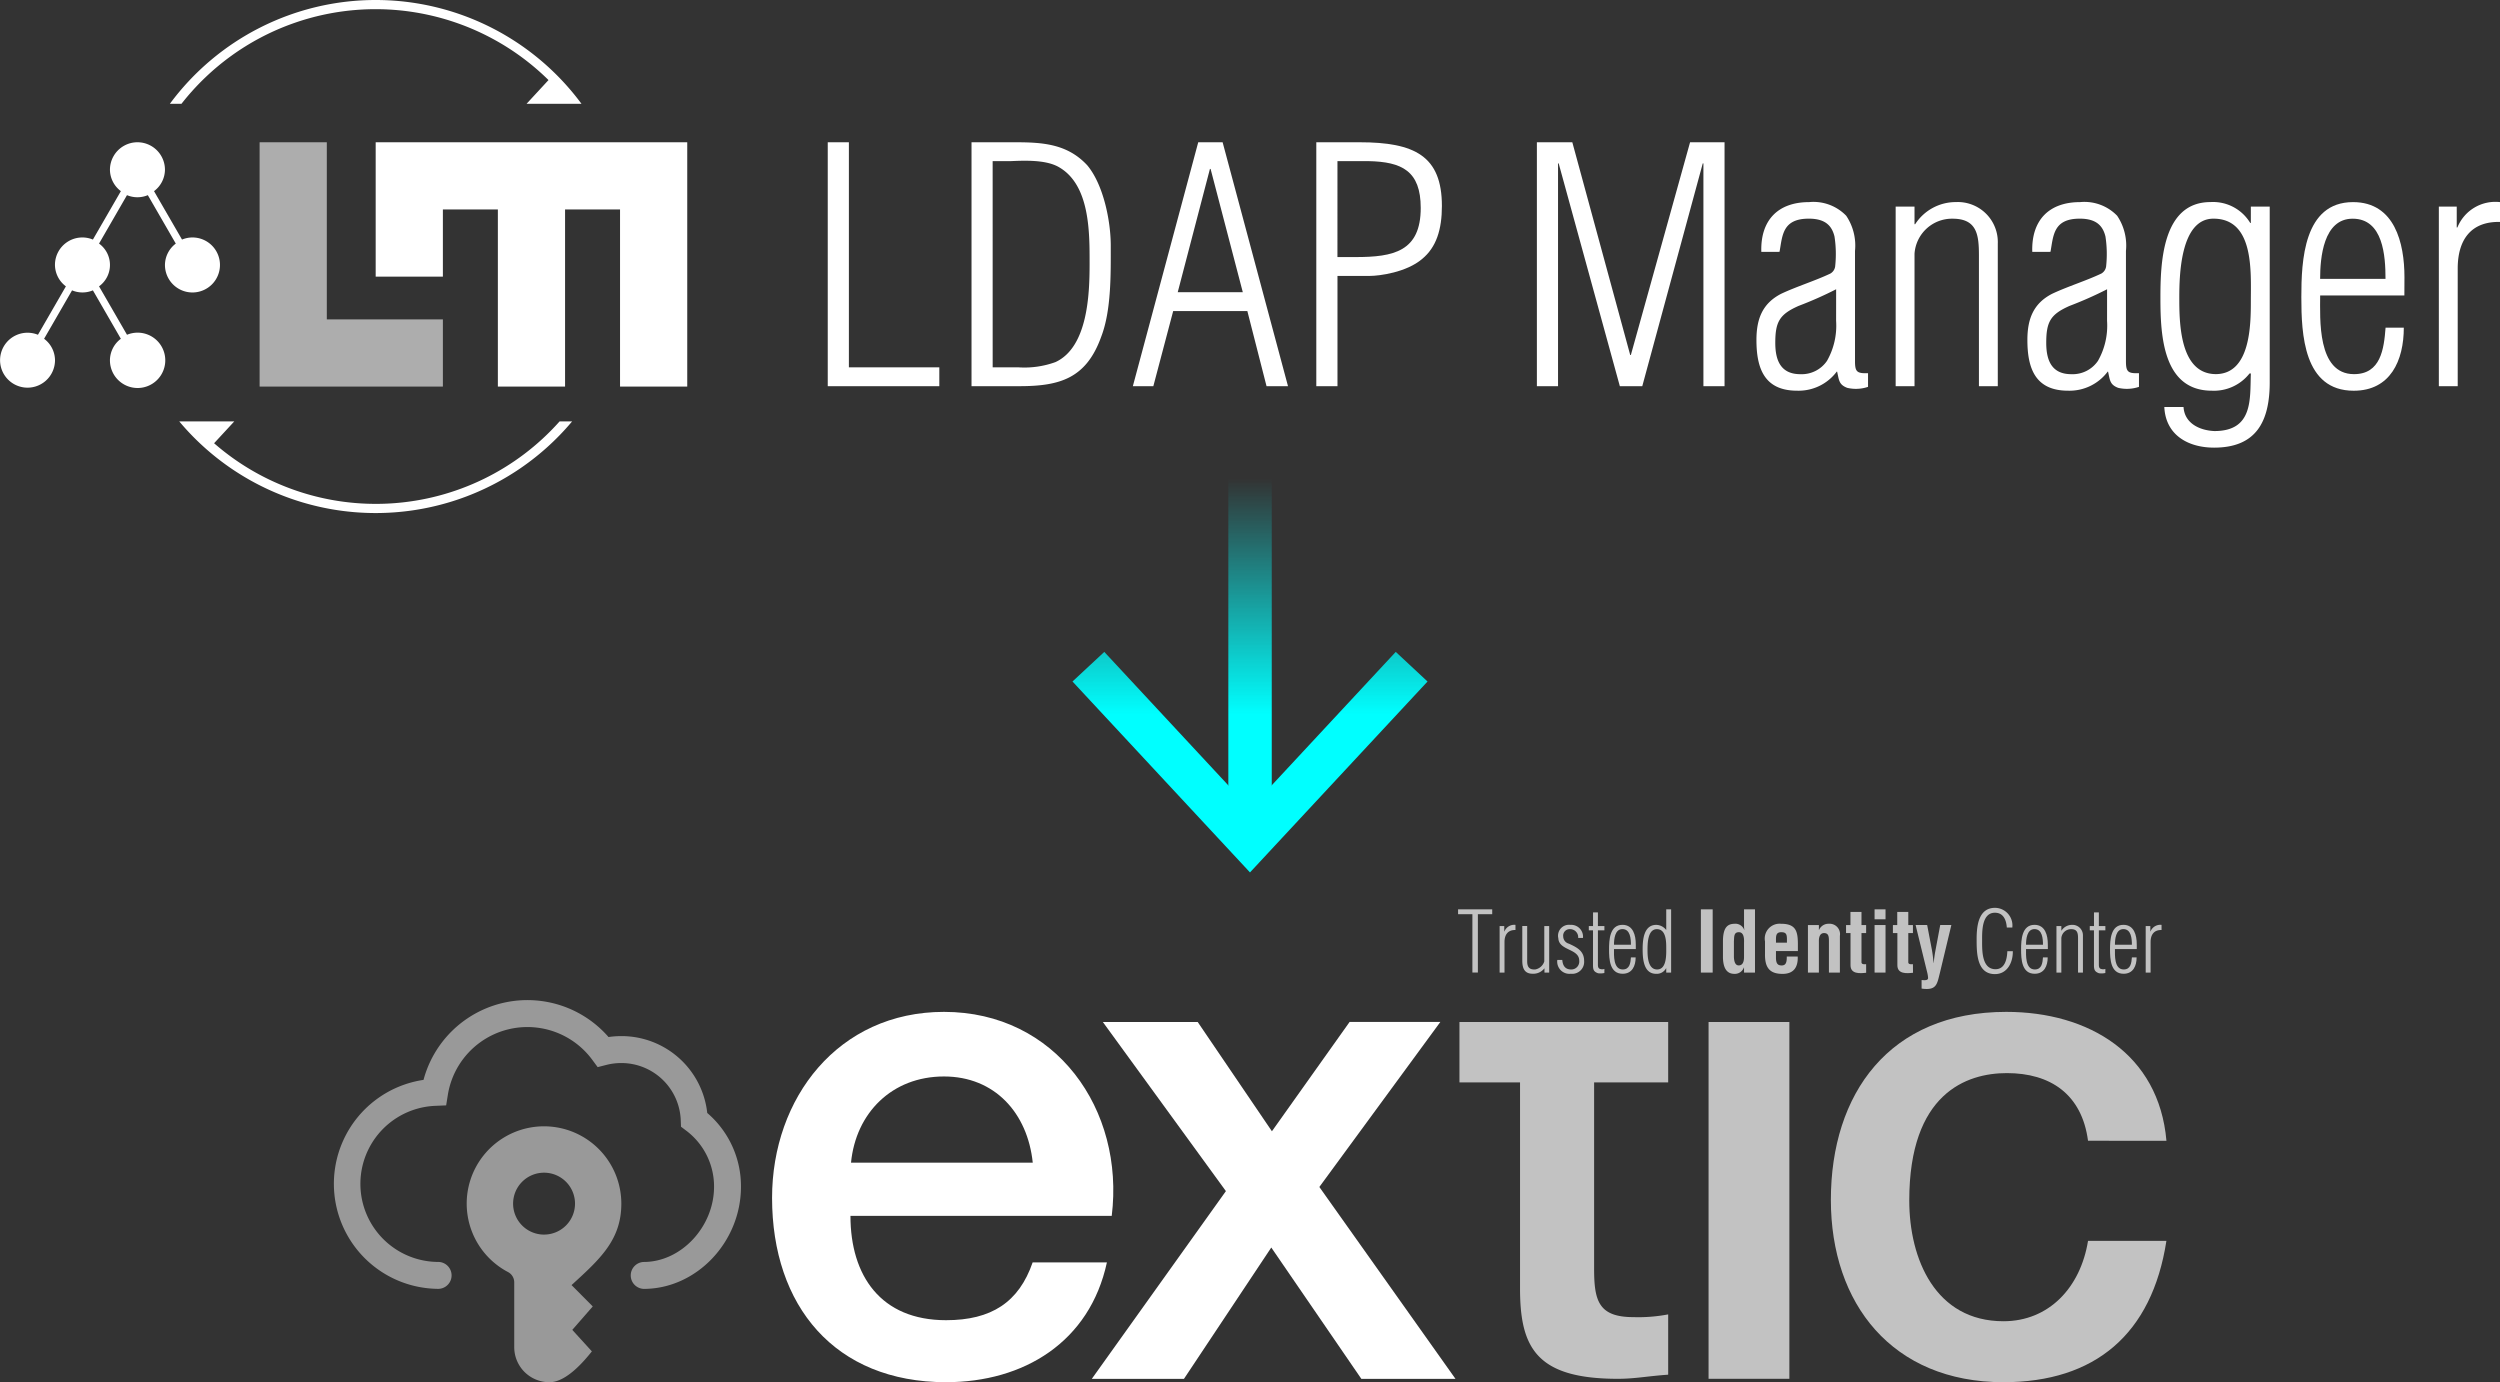
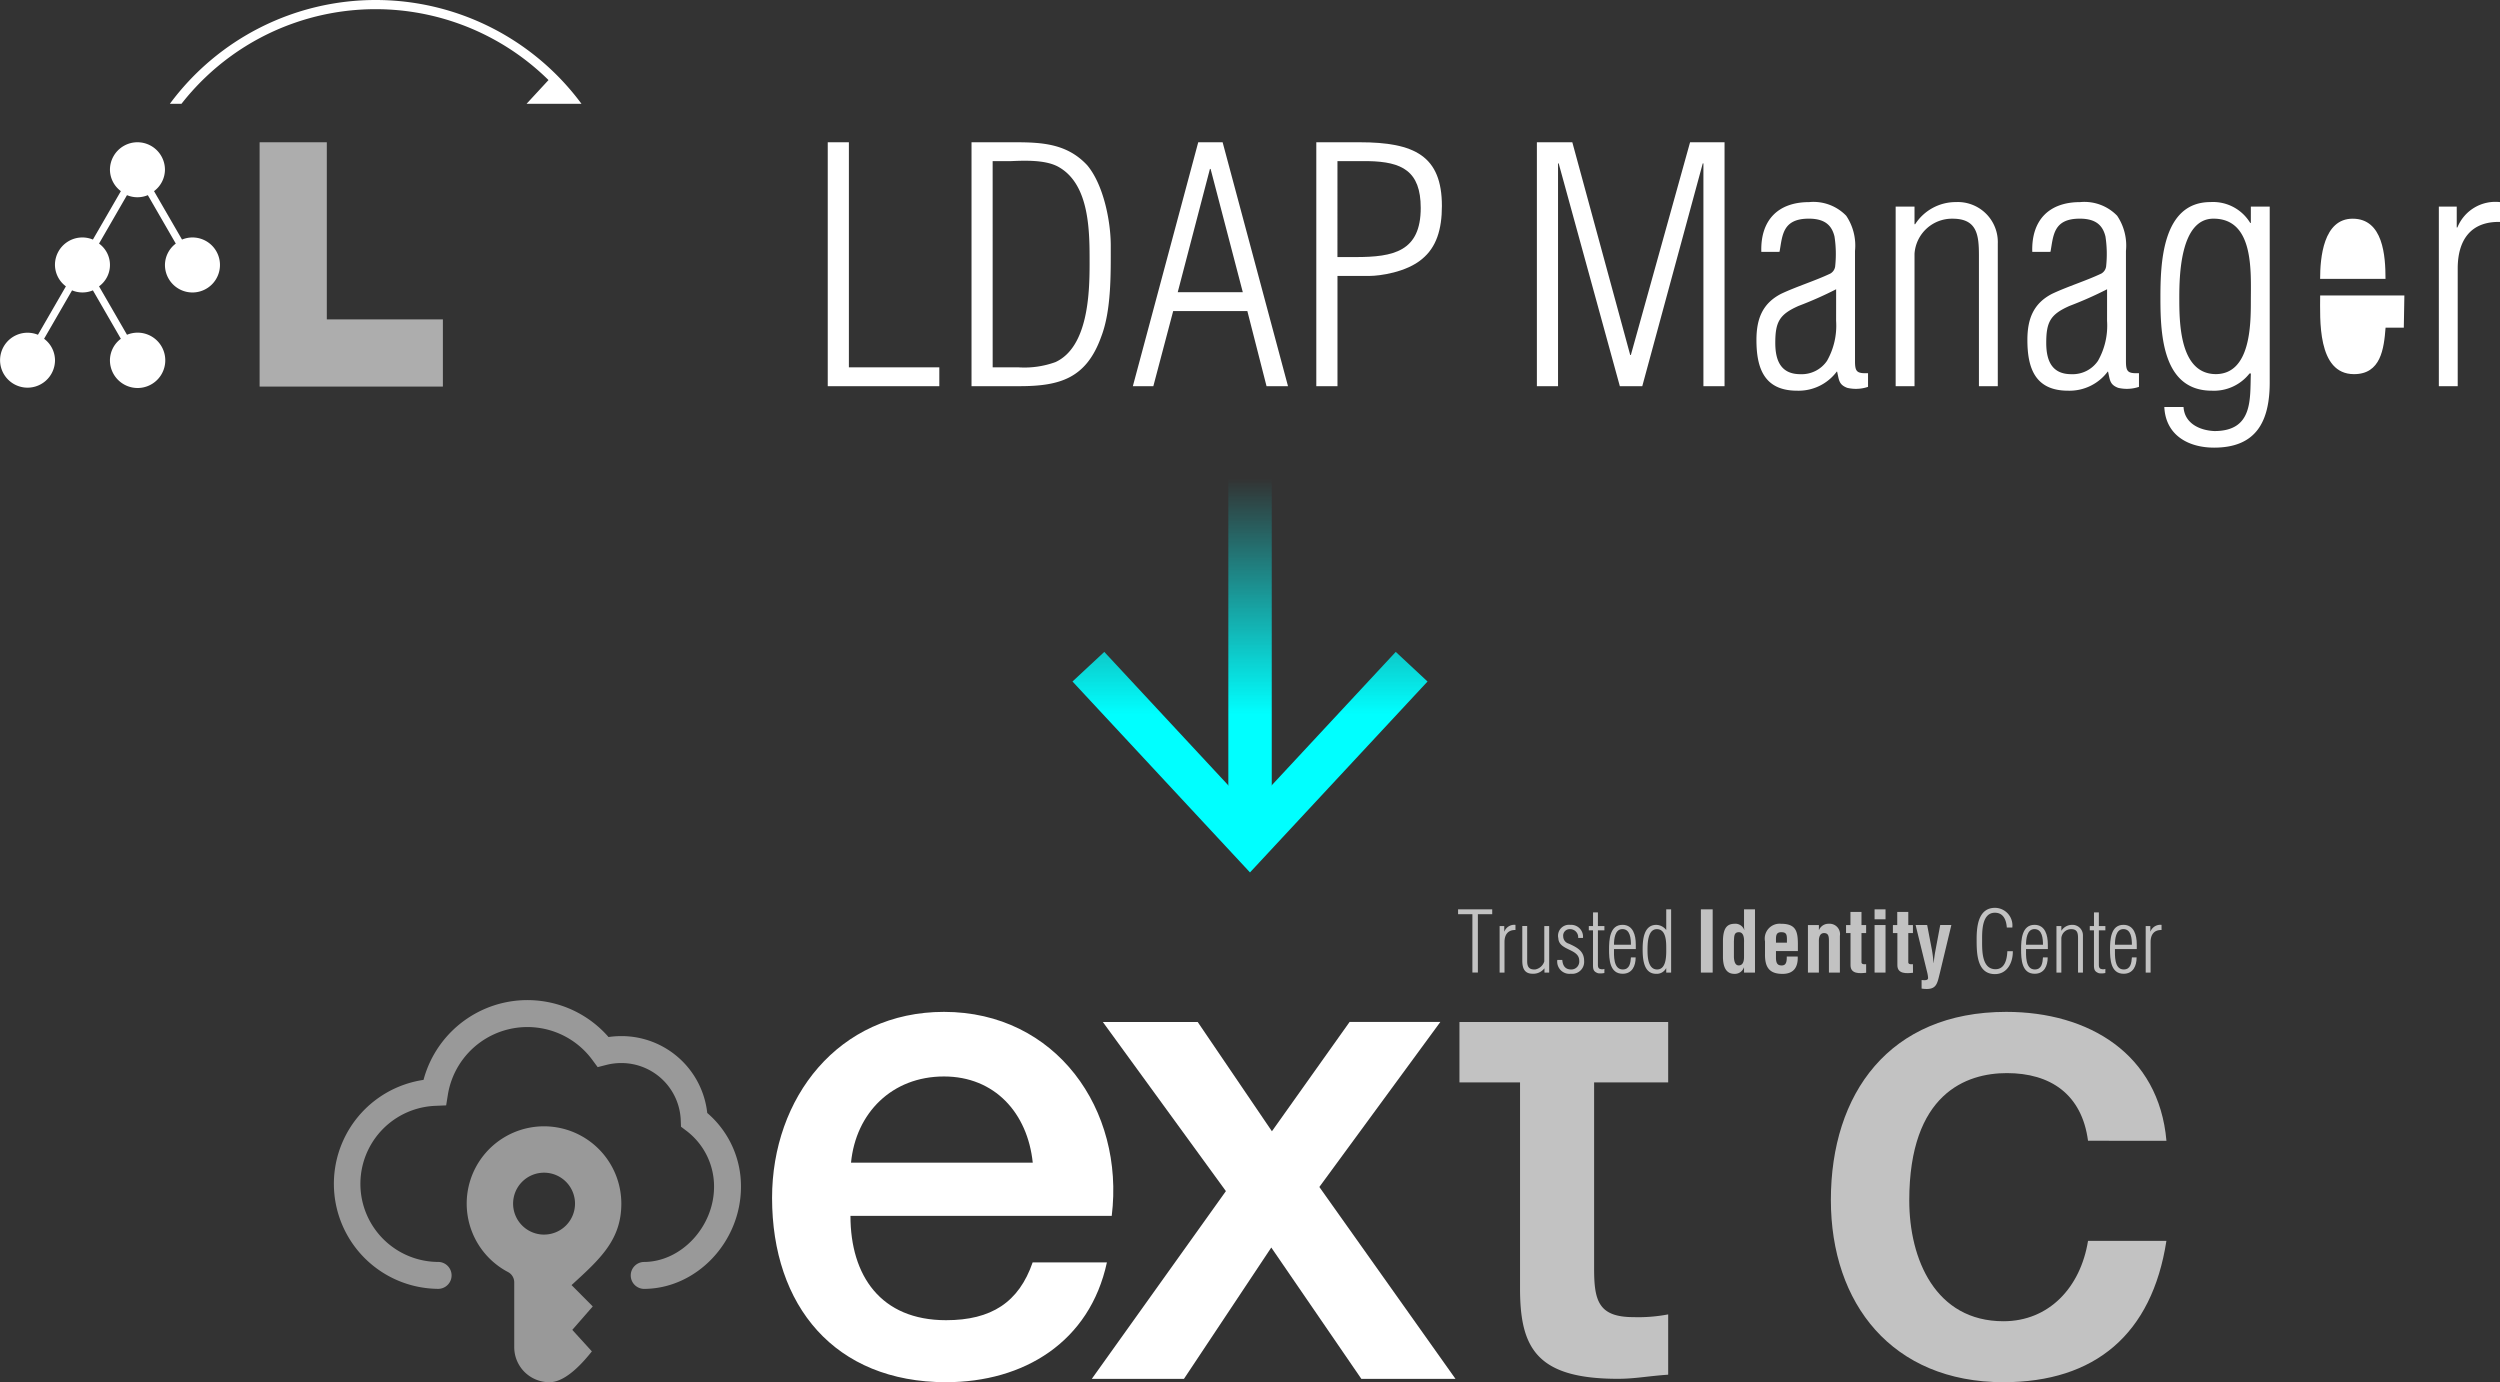
<svg xmlns="http://www.w3.org/2000/svg" xmlns:xlink="http://www.w3.org/1999/xlink" viewBox="0 0 287.951 159.202">
  <rect x="0" y="0" width="287.951" height="159.202" fill="#333333" stroke="none" />
  <defs>
    <linearGradient id="名称未設定グラデーション_7" data-name="名称未設定グラデーション 7" x1="143.98" y1="55.102" x2="143.98" y2="100.486" gradientUnits="userSpaceOnUse">
      <stop offset="0" stop-color="aqua" stop-opacity="0" />
      <stop offset="0.599" stop-color="aqua" />
    </linearGradient>
    <linearGradient id="名称未設定グラデーション_7-2" x1="143.977" y1="55.102" x2="143.977" y2="100.486" xlink:href="#名称未設定グラデーション_7" />
  </defs>
  <g id="レイヤー_2" data-name="レイヤー 2">
    <g id="レイヤー_1-2" data-name="レイヤー 1">
      <g>
        <g>
          <g>
            <path d="M95.34,44.48V16.386h2.435V42.307h10.416V44.48Z" fill="#fff" />
            <path d="M111.9,16.386h5.021c3.184,0,6.032.188,8.317,2.66,1.873,2.248,2.7,6.443,2.7,9.252,0,3.184.074,7.417-1.087,10.451-1.723,4.832-4.759,5.731-9.441,5.731H111.9Zm2.436,25.921h2.921a10.473,10.473,0,0,0,4.309-.6c3.747-1.723,3.934-7.9,3.934-11.312,0-3.559.075-9.177-3.634-11.2-1.461-.786-3.746-.712-5.433-.637h-2.1Z" fill="#fff" />
            <path d="M140.822,16.386l7.531,28.094H145.88l-2.21-8.653h-8.542l-2.286,8.653h-2.36l7.531-28.094Zm2.324,17.269-3.71-14.2h-.075l-3.709,14.2Z" fill="#fff" />
            <path d="M151.612,44.48V16.386H156.6c6.332,0,9.479,1.574,9.479,7.342,0,2.7-.638,4.757-2.286,6.106-1.8,1.535-4.907,1.947-6.032,1.947h-3.709v12.7Zm2.435-14.871h2.1c4.347,0,7.493-.637,7.493-5.656,0-4.27-2.172-5.319-6.032-5.394h-3.559Z" fill="#fff" />
            <path d="M179.455,44.48h-2.436V16.386H181.1l6.668,24.5h.076l6.819-24.5h3.971V44.48H196.2V18.822h-.076L189.158,44.48h-2.585l-7.044-25.658h-.074Z" fill="#fff" />
            <path d="M202.87,29.01c-.113-3.634,1.91-5.731,5.507-5.731a5.242,5.242,0,0,1,4.271,1.573A6.148,6.148,0,0,1,213.66,28.9V41.6c0,1.236.225,1.423,1.5,1.385v1.573a4.341,4.341,0,0,1-2.4.113c-.974-.375-.936-.9-1.161-1.872h-.038A5.492,5.492,0,0,1,206.99,45c-3.784,0-4.682-2.584-4.682-5.843,0-2.4.674-4.2,2.847-5.319,1.835-.862,3.821-1.461,5.657-2.323a1.122,1.122,0,0,0,.562-.824,13.261,13.261,0,0,0-.075-3.446c-.3-1.236-1.048-2.06-2.96-2.06-3.071,0-3.034,1.985-3.372,3.821Zm8.617,4.307a43.224,43.224,0,0,1-4.309,1.911c-2.211.974-2.7,1.835-2.7,4.27,0,2.022.636,3.6,2.884,3.6a3.522,3.522,0,0,0,3.073-1.536,8.205,8.205,0,0,0,1.049-4.607Z" fill="#fff" />
            <path d="M220.515,44.48h-2.172V23.8h2.172v2.023h.075a5.559,5.559,0,0,1,4.683-2.547,4.609,4.609,0,0,1,4.833,4.794V44.48h-2.172V29.459c0-2.36-.188-4.27-3.035-4.27a4.326,4.326,0,0,0-4.384,4.046Z" fill="#fff" />
            <path d="M234.078,29.01c-.112-3.634,1.911-5.731,5.508-5.731a5.241,5.241,0,0,1,4.27,1.573,6.143,6.143,0,0,1,1.012,4.045V41.6c0,1.236.224,1.423,1.5,1.385v1.573a4.342,4.342,0,0,1-2.4.113c-.975-.375-.938-.9-1.162-1.872h-.037A5.494,5.494,0,0,1,238.2,45c-3.784,0-4.684-2.584-4.684-5.843,0-2.4.675-4.2,2.849-5.319,1.835-.862,3.82-1.461,5.657-2.323a1.12,1.12,0,0,0,.561-.824,13.3,13.3,0,0,0-.075-3.446c-.3-1.236-1.049-2.06-2.959-2.06-3.072,0-3.035,1.985-3.373,3.821Zm8.616,4.307a43.194,43.194,0,0,1-4.307,1.911c-2.212.974-2.7,1.835-2.7,4.27,0,2.022.636,3.6,2.884,3.6a3.52,3.52,0,0,0,3.073-1.536,8.2,8.2,0,0,0,1.048-4.607Z" fill="#fff" />
            <path d="M259.253,23.8h2.174V44.03c0,4.495-1.536,7.529-6.407,7.529-2.96,0-5.582-1.423-5.733-4.682H251.5c.112,1.873,1.837,2.7,3.56,2.772,4.5,0,4.083-3.746,4.195-6.63H259.1A5.208,5.208,0,0,1,254.758,45c-5.62,0-5.92-6.33-5.92-10.638,0-3.933.151-11.087,5.77-11.087a5,5,0,0,1,4.571,2.4h.074Zm-8.241,10.563c0,2.922.074,8.728,4.232,8.728,3.972-.038,4.009-5.693,4.009-8.428,0-3.334.412-9.477-4.307-9.477C251.086,25.189,251.012,31.894,251.012,34.366Z" fill="#fff" />
-             <path d="M276.937,34.029h-9.7c0,2.66-.374,9.065,3.9,9.065,3.072,0,3.447-2.884,3.635-5.357h2.1c0,3.783-1.536,7.267-5.771,7.267-5.769,0-6.031-6.517-6.031-10.787,0-4.158.262-10.938,5.957-10.938,4.8,0,5.92,4.72,5.92,8.652Zm-2.173-1.91c0-2.622-.262-6.93-3.785-6.93-3.371,0-3.746,4.5-3.746,6.93Z" fill="#fff" />
+             <path d="M276.937,34.029h-9.7c0,2.66-.374,9.065,3.9,9.065,3.072,0,3.447-2.884,3.635-5.357h2.1Zm-2.173-1.91c0-2.622-.262-6.93-3.785-6.93-3.371,0-3.746,4.5-3.746,6.93Z" fill="#fff" />
            <path d="M282.968,26.2h.075a4.715,4.715,0,0,1,4.908-2.921v2.284c-3.372-.074-4.871,2.1-4.871,5.357V44.48h-2.173V23.8h2.061Z" fill="#fff" />
          </g>
          <g>
            <path d="M43.271,0A29.481,29.481,0,0,0,19.564,11.959H20.9A28.38,28.38,0,0,1,63.177,9.221l-2.531,2.738h6.332A29.478,29.478,0,0,0,43.271,0Z" fill="#fff" />
-             <path d="M64.452,48.54a28.334,28.334,0,0,1-39.793,2.513l2.322-2.513H20.649a29.524,29.524,0,0,0,45.245,0Z" fill="#fff" />
-             <polygon points="79.156 16.387 79.156 16.386 43.271 16.386 43.271 24.125 43.271 24.125 43.271 31.863 51.011 31.863 51.011 24.125 57.344 24.125 57.344 44.526 65.084 44.526 65.084 24.125 71.417 24.125 71.417 44.526 79.157 44.526 79.157 16.387 79.156 16.387" fill="#fff" />
            <polygon points="37.642 36.788 37.642 16.387 29.902 16.387 29.902 36.788 29.902 44.526 37.642 44.526 51.011 44.526 51.011 36.788 37.642 36.788" fill="#fff" opacity="0.6" />
            <path d="M22.165,27.351a3.156,3.156,0,0,0-1.2.243L17.74,22.017A3.112,3.112,0,0,0,19,19.554a3.168,3.168,0,0,0-6.336,0,3.108,3.108,0,0,0,1.259,2.462L10.7,27.594a3.155,3.155,0,0,0-4.369,2.925A3.108,3.108,0,0,0,7.59,32.981L4.37,38.559a3.164,3.164,0,1,0,1.966,2.924,3.112,3.112,0,0,0-1.258-2.462L8.3,33.443a3.094,3.094,0,0,0,2.4,0l3.221,5.578a3.112,3.112,0,0,0-1.258,2.462,3.187,3.187,0,1,0,1.966-2.924l-3.222-5.578a3.038,3.038,0,0,0,0-4.925l3.22-5.578a3.094,3.094,0,0,0,2.4,0l3.221,5.579A3.109,3.109,0,0,0,19,30.519a3.168,3.168,0,1,0,3.168-3.168Z" fill="#fff" />
          </g>
        </g>
        <g>
          <g opacity="0.5">
            <path d="M81.461,128.192a9.934,9.934,0,0,0-9.907-8.853,10.084,10.084,0,0,0-1.464.107,12.386,12.386,0,0,0-21.308,4.936,12.1,12.1,0,0,0,1.736,24.069,1.551,1.551,0,0,0,0-3.1,8.994,8.994,0,0,1-.392-17.98l1.262-.054.2-1.245a9.282,9.282,0,0,1,16.632-4l.619.84,1.011-.258a6.947,6.947,0,0,1,1.7-.212,6.843,6.843,0,0,1,6.86,6.6l.029.734.586.443a8.041,8.041,0,0,1,3.22,6.464c0,4.619-3.785,8.671-8.1,8.671a1.551,1.551,0,0,0,0,3.1c6.071,0,11.2-5.392,11.2-11.773A11.1,11.1,0,0,0,81.461,128.192Z" fill="#fff" />
            <path d="M71.565,138.636a8.905,8.905,0,1,0-13.035,7.888,1.335,1.335,0,0,1,.7,1.188v7.454a4.037,4.037,0,0,0,4.037,4.036h.042c1.943,0,4.016-2.488,4.864-3.55l-2.257-2.477,2.358-2.7-2.445-2.459C69.138,145,71.565,142.8,71.565,138.636Zm-8.9,3.566a3.566,3.566,0,1,1,3.566-3.566A3.566,3.566,0,0,1,62.661,142.2Z" fill="#fff" />
          </g>
          <path d="M141.2,137.194l-14.176-19.483H137.95L146.5,130.3l8.947-12.592H165.9l-13.937,19.008,15.679,22.1H156.8l-10.373-15.126-10.058,15.126H125.754Z" fill="#fff" />
          <path d="M192.141,117.711v6.957H183.61v21.44c0,3.71.5,5.6,4.543,5.6a18.228,18.228,0,0,0,3.988-.316v6.945c-2.326.159-3.819.474-5.8.474-9.423,0-11.263-3.631-11.263-10.418V124.668H168.1v-6.957Z" fill="#fff" opacity="0.7" />
-           <path d="M196.794,117.711H206.1v41.1h-9.307Z" fill="#fff" opacity="0.7" />
          <path d="M240.5,131.394c-.713-5.383-4.356-7.793-9.346-7.793-4.671,0-11.244,2.345-11.244,14.672,0,6.752,3.008,13.908,10.849,13.908,5.227,0,8.869-3.872,9.741-9.254h9.027c-1.663,10.765-8.236,16.275-18.768,16.275-12.829,0-19.878-9.056-19.878-20.99,0-12.248,6.732-21.664,20.2-21.664,9.5,0,17.58,4.85,18.451,14.846Z" fill="#fff" opacity="0.7" />
          <path d="M108.727,116.548c-12.2,0-19.8,9.942-19.8,21.426,0,12.423,7.206,21.228,20.036,21.228,8.948,0,16.551-4.616,18.531-13.8h-8.553c-1.584,4.591-4.751,6.659-9.978,6.659-7.523,0-11.008-5.129-11.008-12.015H128.05C129.554,127.806,121.635,116.548,108.727,116.548Zm0,7.44c5.836,0,9.631,4.2,10.226,9.929H98.02C98.576,128.19,102.739,123.988,108.727,123.988Zm-10.77,10.7v0h0Zm21.065,0v0Z" fill="#fff" />
          <g opacity="0.7">
            <path d="M167.941,105.3v-.564h3.933v.564h-1.651v6.72h-.632V105.3Z" fill="#fff" />
            <path d="M173.26,107.283h.02a1.222,1.222,0,0,1,1.272-.757v.593c-.874-.02-1.263.544-1.263,1.388v3.516h-.563v-5.361h.534Z" fill="#fff" />
            <path d="M177.872,106.662h.563v5.361h-.543v-.5a1.609,1.609,0,0,1-1.37.631c-.981,0-1.185-.7-1.185-1.534v-3.962h.564v4.06c0,.679.262.99.942.942a1.351,1.351,0,0,0,1.029-.923Z" fill="#fff" />
            <path d="M180.871,106.526a1.366,1.366,0,0,1,1.457,1.505h-.554a.927.927,0,0,0-.922-1.01.748.748,0,0,0-.8.855.87.87,0,0,0,.651.816c.952.437,1.757.845,1.757,1.991a1.376,1.376,0,0,1-1.524,1.475,1.409,1.409,0,0,1-1.564-1.592h.573c.049.66.34,1.1,1.03,1.1a.917.917,0,0,0,.922-1.011c0-1.417-2.33-1.136-2.408-2.583A1.26,1.26,0,0,1,180.871,106.526Z" fill="#fff" />
            <path d="M184.792,112.071a2.051,2.051,0,0,1-.728.029c-.5-.174-.582-.417-.582-.932v-4.011H183v-.495h.486v-1.573h.563v1.573h.747v.495h-.747v3.953c0,.185.019.457.282.5a.762.762,0,0,0,.465-.01Z" fill="#fff" />
            <path d="M188.414,109.313H185.9c0,.69-.1,2.351,1.01,2.351.8,0,.893-.749.942-1.389h.543c0,.98-.4,1.883-1.5,1.883-1.5,0-1.564-1.689-1.564-2.8,0-1.078.068-2.836,1.545-2.836,1.243,0,1.534,1.224,1.534,2.243Zm-.563-.5c0-.68-.068-1.8-.981-1.8-.874,0-.971,1.166-.971,1.8Z" fill="#fff" />
            <path d="M191.918,104.739h.563v7.284h-.563v-.5H191.9a1.209,1.209,0,0,1-1.156.64c-1.447,0-1.544-1.757-1.544-2.835s.126-2.8,1.563-2.8a1.468,1.468,0,0,1,1.137.573h.019Zm-2.156,4.691c0,.757.049,2.234,1.107,2.234,1.146,0,1.049-1.816,1.049-2.555s-.049-2.088-1.078-2.088C189.772,107.021,189.762,108.7,189.762,109.43Z" fill="#fff" />
            <path d="M195.907,112.023v-7.284h1.359v7.284Z" fill="#fff" />
            <path d="M200.878,111.44h-.02a1.1,1.1,0,0,1-1.087.729c-1.068,0-1.292-.972-1.321-1.846v-1.981c.029-1.5.505-1.923,1.321-1.942a1.084,1.084,0,0,1,1.126.7h.02a2.739,2.739,0,0,1-.039-.486v-1.874h1.262v7.284h-1.262Zm0-2.855c.019-.437,0-1.214-.593-1.214s-.534.515-.573,1.058v1.826c.029.525.165.942.554.942.408,0,.612-.34.612-.971Z" fill="#fff" />
            <path d="M203.294,108.429a1.712,1.712,0,0,1,1.845-2.029c1.758,0,1.942.913,1.942,2.408v.738h-2.525v.8c.01.719.282.855.661.855.466,0,.6-.34.583-1.029h1.262c.049,1.224-.457,2-1.748,2-1.457,0-2.049-.69-2.02-2.3Zm2.525.146V108.1c-.01-.553-.156-.728-.661-.728-.631,0-.6.485-.6.981v.223Z" fill="#fff" />
            <path d="M209.5,107.109h.02a1.177,1.177,0,0,1,1.136-.709,1.2,1.2,0,0,1,1.263,1.4v4.225h-1.263v-3.652c0-.534-.058-.883-.534-.9s-.641.427-.622,1.01v3.545h-1.262v-5.477H209.5Z" fill="#fff" />
            <path d="M214.944,112.042c-.748.087-1.8.156-1.8-.864v-3.71h-.515v-.922h.506V105.04h1.272v1.506h.534v.922h-.534v3.4c.029.233.378.2.534.185Z" fill="#fff" />
            <path d="M215.914,105.885v-1.146h1.262v1.146Zm0,6.138v-5.477h1.262v5.477Z" fill="#fff" />
            <path d="M220.341,112.042c-.747.087-1.8.156-1.8-.864v-3.71h-.515v-.922h.5V105.04h1.272v1.506h.534v.922h-.534v3.4c.029.233.379.2.534.185Z" fill="#fff" />
            <path d="M221.972,106.546l.553,2.9c.088.486.137.972.185,1.457h.02a13.425,13.425,0,0,1,.194-1.418l.553-2.942h1.282l-1.33,5.554c-.321,1.243-.35,2.02-2.1,1.768v-.981c.2,0,.748.107.748-.243a3.473,3.473,0,0,0-.117-.7l-1.32-5.4Z" fill="#fff" />
            <path d="M231.836,109.556c.029,1.243-.6,2.642-2.059,2.642-2.108,0-2.108-2.477-2.108-4.021,0-1.5.195-3.613,2.127-3.613a2.028,2.028,0,0,1,1.982,2.273h-.632c-.058-.864-.388-1.709-1.369-1.709-1.535,0-1.476,2.214-1.476,3.195,0,1.116-.059,3.311,1.544,3.311,1.088,0,1.33-1.184,1.36-2.078Z" fill="#fff" />
            <path d="M235.874,109.313h-2.515c0,.69-.1,2.351,1.009,2.351.8,0,.894-.749.942-1.389h.544c0,.98-.4,1.883-1.5,1.883-1.5,0-1.564-1.689-1.564-2.8,0-1.078.068-2.836,1.544-2.836,1.243,0,1.535,1.224,1.535,2.243Zm-.564-.5c0-.68-.068-1.8-.98-1.8-.875,0-.971,1.166-.971,1.8Z" fill="#fff" />
            <path d="M237.426,112.023h-.563v-5.361h.563v.524h.02a1.44,1.44,0,0,1,1.213-.66,1.2,1.2,0,0,1,1.253,1.243v4.254h-.563v-3.895c0-.611-.049-1.107-.787-1.107a1.121,1.121,0,0,0-1.136,1.049Z" fill="#fff" />
            <path d="M242.494,112.071a2.058,2.058,0,0,1-.729.029c-.495-.174-.582-.417-.582-.932v-4.011H240.7v-.495h.486v-1.573h.562v1.573h.749v.495h-.749v3.953c0,.185.02.457.282.5a.768.768,0,0,0,.467-.01Z" fill="#fff" />
            <path d="M246.115,109.313H243.6c0,.69-.1,2.351,1.011,2.351.8,0,.893-.749.942-1.389h.544c0,.98-.4,1.883-1.5,1.883-1.5,0-1.564-1.689-1.564-2.8,0-1.078.068-2.836,1.544-2.836,1.244,0,1.535,1.224,1.535,2.243Zm-.563-.5c0-.68-.069-1.8-.982-1.8-.874,0-.971,1.166-.971,1.8Z" fill="#fff" />
            <path d="M247.676,107.283h.02a1.222,1.222,0,0,1,1.272-.757v.593c-.874-.02-1.262.544-1.262,1.388v3.516h-.564v-5.361h.534Z" fill="#fff" />
          </g>
        </g>
        <g>
          <rect x="141.48" y="55.102" width="5" height="39.961" fill="url(#名称未設定グラデーション_7)" />
          <polygon points="123.53 78.496 127.192 75.085 143.974 93.144 160.762 75.085 164.424 78.496 143.974 100.486 123.53 78.496" fill="url(#名称未設定グラデーション_7-2)" />
        </g>
      </g>
    </g>
  </g>
</svg>